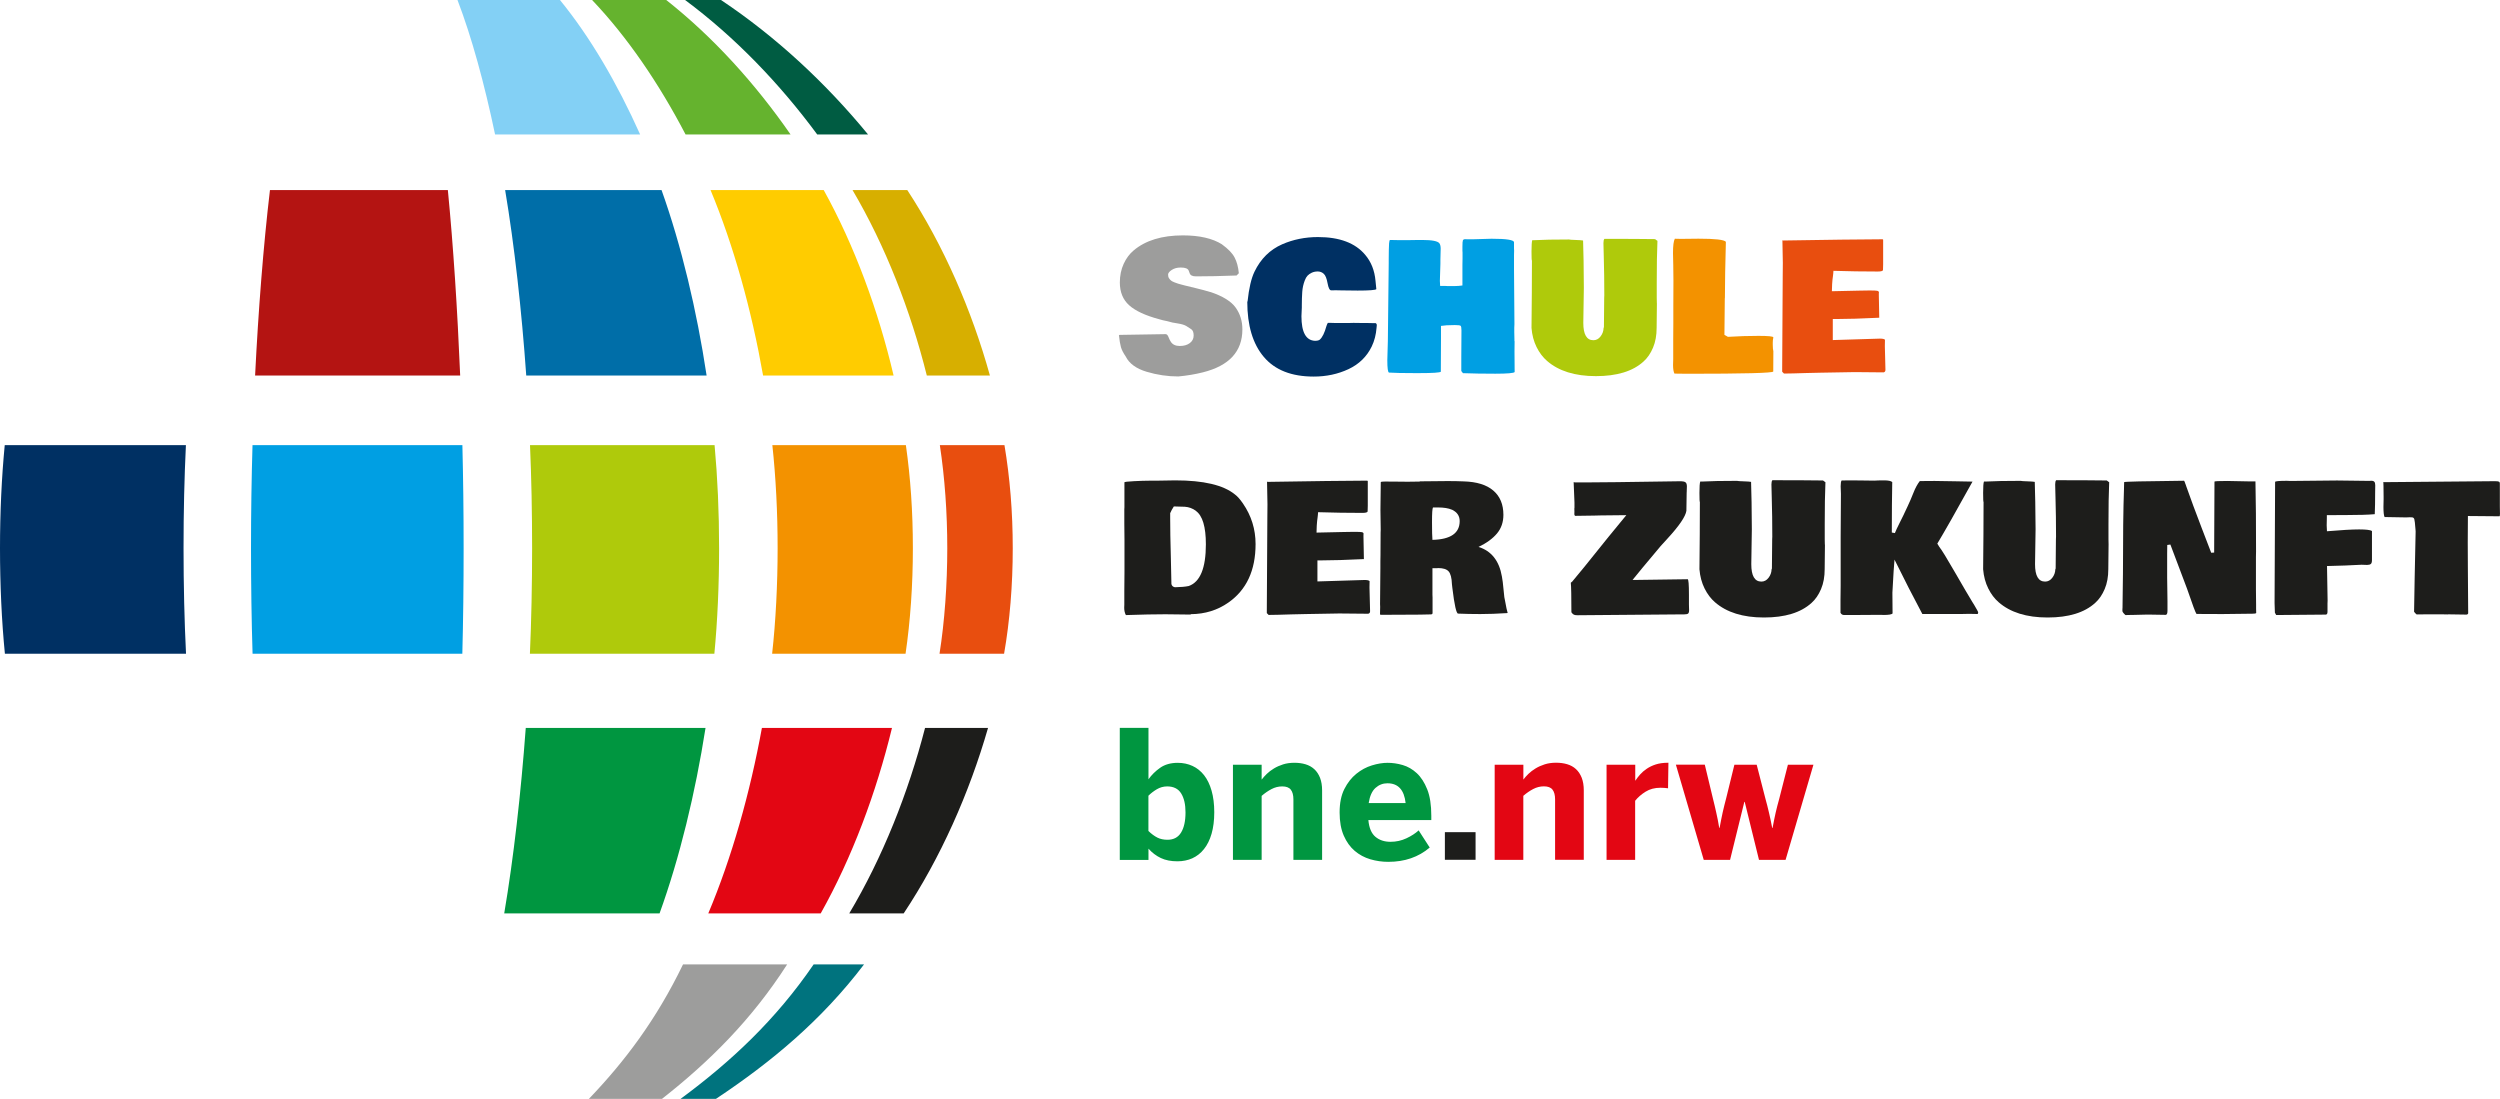
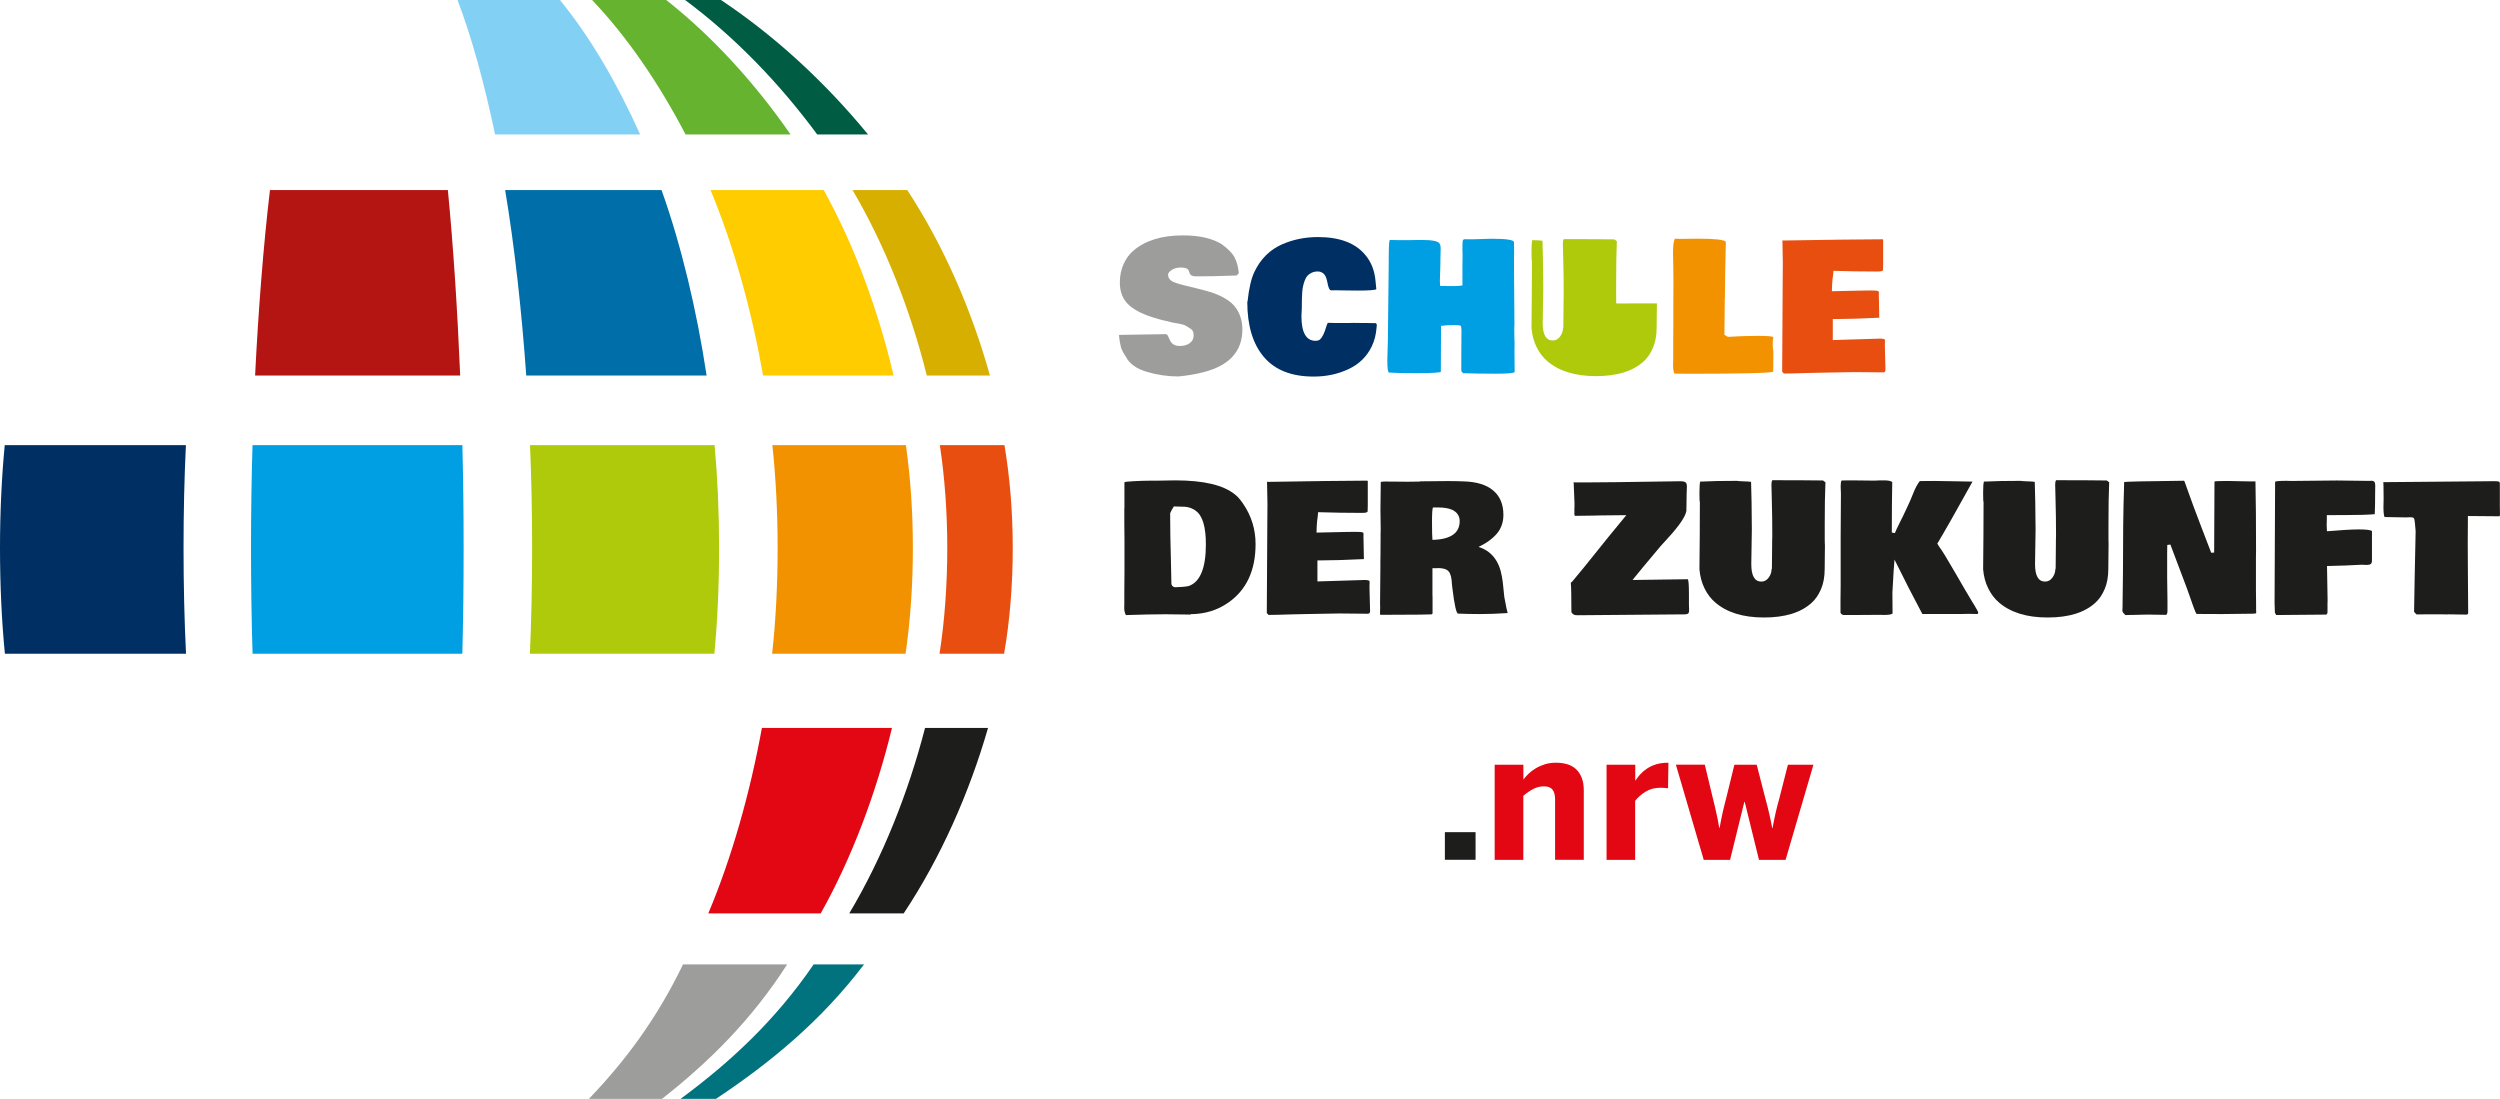
<svg xmlns="http://www.w3.org/2000/svg" id="Ebene_1" data-name="Ebene 1" viewBox="0 0 464.33 204.09">
  <defs>
    <style>
      .cls-1 {
        fill: #009640;
      }

      .cls-2 {
        fill: #b41412;
      }

      .cls-3 {
        fill: #d7af00;
      }

      .cls-4 {
        fill: #f39200;
      }

      .cls-5 {
        fill: #83d0f5;
      }

      .cls-6 {
        fill: #e30613;
      }

      .cls-7 {
        fill: #009fe3;
      }

      .cls-8 {
        fill: #9d9d9c;
      }

      .cls-9 {
        fill: #003063;
      }

      .cls-10 {
        fill: #e84e0f;
      }

      .cls-11 {
        fill: #65b32e;
      }

      .cls-12 {
        fill: #005c42;
      }

      .cls-13 {
        fill: #afca0b;
      }

      .cls-14 {
        fill: #00737e;
      }

      .cls-15 {
        fill: #fc0;
      }

      .cls-16 {
        fill: #1d1d1b;
      }

      .cls-17 {
        fill: #006ea8;
      }
    </style>
  </defs>
  <path class="cls-6" d="m316.43,159.7h4.9l2.65-10.77h.07l2.65,10.77h4.94l5.17-17.66h-4.74l-1.62,6.36c-.13.46-.25.89-.35,1.29-.1.4-.2.81-.3,1.23-.1.42-.19.86-.28,1.31-.09.45-.19.97-.3,1.54h-.07c-.11-.57-.21-1.09-.31-1.56-.1-.46-.2-.91-.3-1.33-.1-.42-.2-.83-.3-1.24-.1-.41-.22-.84-.35-1.31l-1.62-6.3h-4.14l-1.52,6.2c-.13.49-.25.94-.35,1.36-.1.42-.2.84-.3,1.26-.1.42-.19.87-.28,1.34-.09.47-.19,1-.3,1.57h-.07c-.09-.57-.18-1.09-.28-1.56-.1-.46-.19-.9-.28-1.31-.09-.41-.18-.82-.28-1.23-.1-.41-.2-.84-.32-1.31l-1.52-6.33h-5.37l5.17,17.66Zm-18.06,0h5.33v-10.97c.51-.64,1.15-1.2,1.94-1.69.78-.49,1.71-.73,2.77-.73.18,0,.43.01.75.03.32.02.53.04.65.07l.07-4.74h-.16c-.82,0-1.55.11-2.19.31-.64.21-1.2.48-1.67.8-.48.32-.88.67-1.23,1.06-.34.39-.64.77-.88,1.14h-.03v-2.95h-5.33v17.66Zm-20.77,0h5.33v-11.89c.59-.51,1.2-.93,1.83-1.26.63-.33,1.29-.5,1.99-.5.75,0,1.28.2,1.6.61.32.41.48,1.01.48,1.81v11.22h5.33v-12.89c0-.91-.13-1.68-.38-2.34-.26-.65-.61-1.19-1.07-1.61-.45-.42-1-.72-1.63-.91-.63-.19-1.33-.28-2.08-.28s-1.47.1-2.09.3c-.63.2-1.19.45-1.7.76-.51.31-.94.64-1.32,1-.37.36-.69.72-.95,1.07v-2.76h-5.33v17.66Z" />
  <rect class="cls-16" x="268.36" y="154.56" width="5.7" height="5.13" />
-   <path class="cls-1" d="m254.21,149.16c.2-1.3.62-2.24,1.26-2.82.64-.57,1.38-.86,2.22-.86,1.99,0,3.11,1.22,3.38,3.68h-6.86Zm11.33,8.25l-2.05-3.18c-.6.55-1.35,1.04-2.27,1.47-.92.43-1.9.65-2.96.65-1.13,0-2.06-.31-2.8-.93-.74-.62-1.18-1.66-1.31-3.11h11.69v-.79c0-2.01-.25-3.65-.76-4.92-.51-1.27-1.15-2.27-1.94-3s-1.66-1.23-2.62-1.51c-.96-.28-1.89-.41-2.8-.41s-1.88.16-2.92.48c-1.04.32-2,.84-2.89,1.56-.89.72-1.63,1.66-2.22,2.83-.59,1.17-.88,2.62-.88,4.34s.26,3.14.77,4.31c.51,1.17,1.19,2.11,2.03,2.83.85.72,1.81,1.24,2.89,1.56,1.09.32,2.2.48,3.35.48,3.05,0,5.61-.88,7.69-2.65m-36.54,2.29h5.33v-11.89c.59-.51,1.2-.93,1.83-1.26.62-.33,1.29-.5,1.99-.5.75,0,1.28.2,1.6.61.32.41.48,1.01.48,1.81v11.22h5.33v-12.89c0-.91-.13-1.68-.38-2.34-.26-.65-.61-1.19-1.07-1.61-.46-.42-1-.72-1.63-.91-.63-.19-1.33-.28-2.08-.28s-1.47.1-2.09.3c-.63.2-1.19.45-1.7.76-.51.31-.95.64-1.32,1-.37.36-.69.72-.96,1.07v-2.76h-5.33v17.66Zm-14.03-4.14c-.54-.27-1.1-.68-1.67-1.23v-6.55c.44-.44.96-.84,1.56-1.2.6-.35,1.24-.53,1.92-.53,1.19,0,2.06.43,2.6,1.3.54.87.81,2.04.81,3.52,0,1.62-.28,2.87-.83,3.76-.55.89-1.39,1.33-2.52,1.33-.71,0-1.33-.13-1.87-.4m6.48,3.84c.84-.38,1.56-.94,2.17-1.71.61-.76,1.08-1.71,1.41-2.85.33-1.14.5-2.47.5-3.99s-.17-2.86-.5-4.01c-.33-1.15-.79-2.1-1.39-2.87-.6-.76-1.32-1.34-2.15-1.72-.84-.39-1.76-.58-2.75-.58-1.3,0-2.39.31-3.26.92-.87.61-1.6,1.33-2.17,2.14v-9.55h-5.33v24.52h5.33v-2.09c.66.75,1.43,1.33,2.29,1.74.86.41,1.89.61,3.08.61,1.02,0,1.94-.19,2.78-.56" />
  <path class="cls-8" d="m109.71,204.09h13.25c8.76-6.89,16.61-14.64,23.24-24.97h-19.34c-4.99,10.33-10.89,18.09-17.48,24.97" />
  <path class="cls-14" d="m126.07,204.09h6.91c10.37-6.89,19.65-14.64,27.5-24.97h-9.36c-7.06,10.33-15.39,18.09-24.71,24.97" />
  <path class="cls-6" d="m131.24,169.65h21.19c5.8-10.33,10.31-22.39,13.24-34.45h-24.16c-2.2,12.06-5.6,24.11-9.96,34.45" />
  <path class="cls-16" d="m157.93,169.65h9.91c6.87-10.33,12.2-22.39,15.67-34.45h-11.7c-3.11,12.06-7.91,24.11-14.08,34.45" />
-   <path class="cls-1" d="m93.34,169.65h29.16c3.74-10.33,6.65-22.39,8.54-34.45h-33.39c-.89,12.06-2.25,24.11-4,34.45" />
  <path class="cls-15" d="m141.57,69.75h24.4c-2.83-12.06-7.25-24.11-12.98-34.45h-21.02c4.31,10.33,7.64,22.39,9.76,34.45" />
  <path class="cls-3" d="m171.71,69.75h12.15c-3.35-12.06-8.57-24.11-15.35-34.45h-10.17c6.09,10.33,10.79,22.39,13.8,34.45" />
  <path class="cls-2" d="m47.7,69.75h37.77c-.5-12.06-1.28-24.11-2.29-34.45h-33.04c-1.22,10.33-2.16,22.39-2.76,34.45" />
  <path class="cls-17" d="m97.65,69.75h33.59c-1.82-12.06-4.68-24.11-8.37-34.45h-29.05c1.73,10.33,3.07,22.39,3.92,34.45" />
  <path class="cls-11" d="m126.93,24.97h19.9c-6.57-9.47-14.36-18.08-23.09-24.97h-13.77c6.56,6.89,12.42,15.5,17.36,24.97" />
  <path class="cls-12" d="m151.9,24.97h9.32c-7.78-9.47-16.99-18.08-27.31-24.97h-6.67c9.27,6.89,17.55,15.5,24.54,24.97" />
  <path class="cls-5" d="m91.62,24.97h27.27c-4.24-9.47-9.26-18.08-14.89-24.97h-19.03c2.64,6.89,4.99,15.5,6.98,24.97" />
  <path class="cls-4" d="m143.29,121.42h24.9c.89-6.03,1.36-12.8,1.36-19.58s-.44-13.14-1.3-19.17h-24.8c.65,6.03.98,12.53.98,19.17s-.35,13.56-1.02,19.58" />
  <path class="cls-10" d="m174.29,121.42h12.2c1.06-6.03,1.61-12.8,1.61-19.58s-.53-13.14-1.54-19.17h-12c.91,6.03,1.38,12.53,1.38,19.17s-.49,13.56-1.44,19.58" />
  <path class="cls-7" d="m46.84,121.42h39.03c.16-6.03.24-12.8.24-19.58s-.08-13.14-.23-19.17h-38.98c-.18,6.03-.28,12.53-.28,19.17s.1,13.56.29,19.58" />
  <path class="cls-9" d="m1.2,121.42h33.35c-.3-6.03-.46-12.8-.46-19.58s.15-13.14.44-19.17H.88c-.58,6.03-.88,12.53-.88,19.17s.31,13.56.91,19.58" />
  <path class="cls-13" d="m98.51,121.42h34.17c.58-6.03.88-12.8.88-19.58s-.29-13.14-.84-19.17h-34.28c.26,6.03.39,12.53.39,19.17s-.14,13.56-.41,19.58" />
  <g>
    <path class="cls-8" d="m207.95,62.2l8.54-.14c.22,0,.4.18.54.55s.29.66.43.87c.33.52.89.78,1.66.78s1.39-.18,1.87-.54c.47-.36.71-.83.71-1.4s-.14-.96-.44-1.17-.61-.41-.95-.61c-.34-.2-.85-.35-1.53-.46-.67-.11-1.04-.17-1.11-.19h.03l-.92-.24c-.59-.11-1.09-.23-1.49-.36-2.57-.69-4.43-1.56-5.58-2.6-1.15-1.04-1.72-2.45-1.72-4.22,0-1.28.24-2.43.71-3.46.47-1.02,1.09-1.86,1.86-2.5,2.21-1.86,5.25-2.79,9.14-2.79,3.09,0,5.52.56,7.29,1.68h-.02c1.13.82,1.91,1.62,2.33,2.42.42.79.68,1.77.79,2.93l-.42.42c-2.83.11-5.34.16-7.53.16-.66,0-1.05-.19-1.18-.58-.05-.16-.11-.32-.18-.48-.15-.39-.64-.58-1.45-.58h-.06c-.64,0-1.18.15-1.63.44-.45.3-.68.58-.69.86,0,.28.05.51.18.7.12.18.25.33.4.44.14.11.36.22.65.33.29.11.51.19.65.23.15.04.37.1.69.19l.57.15c.23.06.89.23,1.98.48,1.09.26,2,.51,2.74.74v-.02c2.29.77,3.86,1.74,4.69,2.9.83,1.16,1.25,2.51,1.25,4.05,0,4.1-2.45,6.76-7.35,7.98-1.42.36-2.94.61-4.55.76-1.98,0-3.94-.29-5.88-.87-1.94-.58-3.24-1.53-3.89-2.84-.44-.64-.74-1.22-.89-1.75-.15-.53-.27-1.28-.37-2.24.03.01.08.02.15.02Z" />
    <path class="cls-9" d="m231.71,56c.26-2.46.69-4.3,1.29-5.54,1.15-2.39,2.87-4.09,5.15-5.09,2.04-.89,4.25-1.34,6.64-1.34,4.01,0,6.93,1.1,8.77,3.3,1.11,1.3,1.75,2.92,1.92,4.86l.15,1.52c-.18.17-1.34.26-3.47.26l-2.57-.03h-.21l-1.41-.03-.39.02h-.32c-.3,0-.53-.44-.69-1.33-.16-.88-.39-1.47-.71-1.75-.32-.29-.69-.43-1.11-.43s-.79.08-1.11.23c-.32.15-.58.33-.78.54-.2.21-.38.51-.52.9-.26.67-.42,1.38-.47,2.12-.05.75-.08,1.59-.08,2.51v.39l-.07,1.63c0,2.97.84,4.49,2.52,4.56.43,0,.73-.08.9-.23.46-.41.87-1.23,1.21-2.47.08-.26.17-.47.27-.63h.61l.74.02h2.62l.79-.02,1.53.02h.94l.95.02h.65c.13.01.22.12.27.34l-.05.53c-.1,1.27-.39,2.42-.89,3.46-.92,1.9-2.36,3.3-4.32,4.22-1.97.92-4.12,1.38-6.47,1.38-4.1,0-7.18-1.21-9.24-3.63-2.06-2.42-3.09-5.85-3.09-10.29Z" />
    <path class="cls-7" d="m281.31,63.35l-.02,1.92c0,.81.01,2.08.03,3.83-.15.2-1.35.31-3.59.31s-4.24-.03-6.01-.1c-.02-.02-.12-.16-.31-.4v-2.58l.03-4.96c0-.48-.05-.77-.16-.86-.11-.09-.44-.13-.99-.13h-.23c-1.02,0-1.83.05-2.42.15v2.26l-.03,6.25c-.16.17-1.51.26-4.05.26h-.78c-2.2,0-3.8-.03-4.8-.1-.2-.06-.31-.83-.31-2.29l.1-3.57.16-14.47v-.78c0-.16.02-.72.02-1.69s.06-1.58.18-1.83h.08c.71.02,1.23.03,1.57.03h1.81l1.95-.03h.61c1.83,0,2.9.21,3.2.63.15.22.23.54.23.99l-.05,2.02v.76l-.1,3.2c0,.24.02.55.05.94h1l.4.02h1.29c.47,0,.96-.04,1.45-.11v-3.83l.02-1.2v-1.12l-.02-.26v-.82c0-.64.03-1.02.09-1.16.06-.14.21-.21.46-.21l.32.02h1.05l3.49-.1c2.78,0,4.17.22,4.17.66v1.15l.02.39-.02.84v2.5l.08,10.31c0,.17-.01.4-.03.68v.78c0,.34.01.8.03,1.36v.37Z" />
-     <path class="cls-13" d="m307.74,56.35l-.05,4.54c0,1.39-.22,2.62-.67,3.68-.45,1.07-1.04,1.93-1.77,2.58-1.99,1.81-4.94,2.71-8.84,2.71s-6.93-.95-9.09-2.84c-.76-.66-1.41-1.51-1.93-2.56-.52-1.05-.84-2.24-.94-3.56.05-4.5.08-8.66.08-12.49-.05,0-.08-.57-.08-1.7s.05-1.83.14-2.1h.34c1.58-.09,3.74-.13,6.48-.13.19.04.55.07,1.06.08s.86.03,1.06.05l.5.06c.08,2.13.12,5.07.14,8.8l-.1,6.49c0,2.15.62,3.23,1.87,3.23.53,0,.97-.23,1.33-.7.36-.46.55-.99.57-1.57l.06-.16.05-5.44.02-.48c0-2.5-.03-4.91-.1-7.24l-.03-1.18c-.02-.47-.03-.9-.03-1.28s.06-.64.18-.78c4.16,0,7.29.02,9.4.05.08.08.17.14.29.21h-.02l.18.11c-.09,2.04-.13,4.65-.13,7.85v2.78l.02.95Z" />
+     <path class="cls-13" d="m307.74,56.35l-.05,4.54c0,1.39-.22,2.62-.67,3.68-.45,1.07-1.04,1.93-1.77,2.58-1.99,1.81-4.94,2.71-8.84,2.71s-6.93-.95-9.09-2.84c-.76-.66-1.41-1.51-1.93-2.56-.52-1.05-.84-2.24-.94-3.56.05-4.5.08-8.66.08-12.49-.05,0-.08-.57-.08-1.7s.05-1.83.14-2.1h.34s.86.03,1.06.05l.5.06c.08,2.13.12,5.07.14,8.8l-.1,6.49c0,2.15.62,3.23,1.87,3.23.53,0,.97-.23,1.33-.7.36-.46.55-.99.57-1.57l.06-.16.05-5.44.02-.48c0-2.5-.03-4.91-.1-7.24l-.03-1.18c-.02-.47-.03-.9-.03-1.28s.06-.64.18-.78c4.16,0,7.29.02,9.4.05.08.08.17.14.29.21h-.02l.18.11c-.09,2.04-.13,4.65-.13,7.85v2.78l.02.95Z" />
    <path class="cls-4" d="m329.37,62.67c-.08.3-.11.62-.11.97v.37c0,.57.04.98.11,1.23,0,1.63,0,2.88-.02,3.76-.07.28-5.38.42-15.94.42-.48,0-1.29-.01-2.41-.03-.17-.32-.26-.86-.26-1.6l.03-1.05v-3.67l.02-3.07v-3.04l.02-4.89c0-.9-.01-1.75-.03-2.55v-.18l-.05-2.33c0-1.37.11-2.26.34-2.67.22.01.51.02.89.02h.78l2.71-.03c3.09,0,4.79.19,5.1.58l-.13,5.64-.05,4.73-.02.19-.07,6.72.65.37c1.95-.12,3.84-.18,5.66-.18s2.75.09,2.77.27Z" />
    <path class="cls-10" d="m331.13,48.87l-.08-4.25s.05.02.11.05c8.18-.14,14.35-.21,18.5-.23.04.02.08.05.1.1v4.55c0,.44-.01.8-.03,1.08-.05.17-.37.26-.95.26h-.11c-2.61,0-5.32-.04-8.14-.13,0,.1-.01.27-.04.52-.03.25-.05.43-.06.53l-.08.61c-.05.41-.09,1.12-.11,2.13l5.01-.11c.86-.02,1.49-.03,1.87-.03h.26c.66,0,1.09.02,1.29.06.2.04.31.15.31.33l-.02.13v.39l.08,4.15-.02.02v-.02c-3.27.16-5.89.24-7.85.24h-.76v3.91l8.77-.27c.48,0,.79.07.92.21-.01.28-.02.68-.02,1.2l.11,4.39c0,.27-.12.43-.36.47l-5.36-.05c-1.06,0-3.16.04-6.3.11l-2.65.06c-1.87.06-3.26.1-4.17.1l-.05-.03h.02l-.31-.31v-.57l.1-17.27.02-2.34Z" />
  </g>
  <g>
    <path class="cls-16" d="m215.25,89.27l3.02-.05c5.27,0,8.96.87,11.1,2.62.45.33.95.89,1.49,1.68,1.56,2.27,2.34,4.78,2.34,7.53,0,4.9-1.69,8.52-5.06,10.87-2.01,1.41-4.33,2.13-6.95,2.15l-.06.07h-.4l-4.3-.05c-1.95,0-4.39.05-7.32.15-.21-.39-.31-.85-.31-1.37l.02-.58v-2.52l.03-3.59v-5.91c-.02-1.36-.03-2.37-.03-3.04v-2.65l.02-.37v-4.62c0-.09.59-.16,1.76-.22,1.17-.06,2.11-.09,2.81-.09h1.84Zm6.85,5.59c-.61-.44-1.29-.69-2.04-.74-.26-.01-.61-.02-1.06-.03-.45-.01-.77-.02-.98-.03-.19.29-.32.51-.39.65l-.29.6v.91c0,1.86.04,4.39.13,7.58l.1,4.67c.07.33.28.53.65.6,1.11-.02,1.96-.1,2.57-.23,2.12-.75,3.18-3.33,3.18-7.74,0-3.26-.62-5.34-1.87-6.22Z" />
    <path class="cls-16" d="m235.41,93.7l-.08-4.25s.05.02.11.05c8.18-.14,14.35-.21,18.5-.23.04.02.08.05.1.1v4.55c0,.44-.01.8-.03,1.08-.05.17-.37.26-.95.26h-.11c-2.61,0-5.32-.04-8.14-.13,0,.1-.01.27-.04.52-.03.25-.05.43-.06.53l-.08.61c-.05.41-.09,1.12-.11,2.13l5.01-.11c.86-.02,1.49-.03,1.87-.03h.26c.66,0,1.09.02,1.29.06.21.04.31.15.31.33l-.02.13v.39l.08,4.15-.02.02v-.02c-3.27.16-5.89.24-7.85.24h-.76v3.91l8.77-.27c.48,0,.79.07.92.21-.01.28-.02.68-.02,1.2l.11,4.39c0,.27-.12.43-.36.47l-5.36-.05c-1.06,0-3.16.04-6.3.11l-2.65.06c-1.87.06-3.26.1-4.17.1l-.05-.03h.02l-.31-.31v-.57l.1-17.27.02-2.34Z" />
    <path class="cls-16" d="m263.69,89.4l5.19-.05c1.1,0,2.09.02,2.99.06,2.4.07,4.23.63,5.48,1.7,1.25,1.07,1.88,2.57,1.88,4.51,0,1.35-.39,2.5-1.18,3.45s-1.93,1.79-3.44,2.51c2.39.75,3.84,2.58,4.34,5.49.12.64.21,1.36.28,2.18.07.82.13,1.37.17,1.65l.16.82c.17.97.32,1.67.45,2.1l-.06.05c-1.83.12-3.5.18-5.02.18s-2.85-.03-4.01-.08h-.1c-.33,0-.69-1.59-1.07-4.76l-.08-.7c-.04-1.18-.25-1.98-.62-2.39-.37-.41-1.02-.61-1.93-.61l-.21.02h-.86v4.91l.02.52v2.96c-.03.11-.11.17-.24.19-1.18.04-2.86.06-5.02.06s-3.58,0-4.27.02l-.1-.03-.03.02s-.05-.02-.1-.05l.03-1.45-.02-.48.06-6.7v-1.18l.02-1.21.02-4.18.02-.55-.05-3.67.06-5.15c0-.09.31-.13.92-.13l1.03.02h.99l2.05.02,2.23-.03Zm5.98,5.27c-.65-.28-1.51-.42-2.58-.42h-.94c-.12.17-.18,1.08-.18,2.72s.03,2.74.08,3.3c3.37-.08,5.06-1.24,5.06-3.49,0-.96-.48-1.66-1.44-2.12Zm10.37,19.16v.02s-.02,0-.02-.02h.02Zm.08-.05l-.08.05v-.03s.03-.02.08-.02Z" />
    <path class="cls-16" d="m313.27,91.42l-.05,3.23v.21c-.16,1.08-1.34,2.81-3.54,5.2l-1.24,1.36c-1.39,1.64-2.51,2.98-3.38,4.04l-1.84,2.25h.86l9.37-.13c.16,0,.24.96.24,2.88v1.81l.03,1.05c0,.34-.07.56-.2.65-.13.09-.37.14-.72.14h-.42l-19.37.16c-.3,0-.53-.03-.68-.1-.15-.06-.31-.22-.47-.45,0-2.94-.04-4.77-.11-5.49l.26-.21,2.28-2.76c3.34-4.18,5.93-7.37,7.77-9.58l-4.76.05-1.2.03c-1.17.03-2.35.05-3.54.05-.12-.06-.17-.23-.15-.48.02-.26.01-.46,0-.61v-.31l.02-.13v-.95l-.15-3.7.02-.1s.07.02.15.06h3.17c1.84,0,6.21-.05,13.12-.16l3.5-.05c.37.01.64.08.81.2.17.12.26.38.26.78l-.03.9v.16Z" />
    <path class="cls-16" d="m338.95,101.18l-.05,4.54c0,1.39-.22,2.62-.67,3.68-.45,1.07-1.04,1.93-1.77,2.58-1.99,1.81-4.94,2.71-8.84,2.71s-6.93-.95-9.1-2.84c-.76-.66-1.41-1.51-1.93-2.56-.52-1.05-.84-2.24-.95-3.56.05-4.5.08-8.66.08-12.49-.05,0-.08-.57-.08-1.7s.05-1.83.15-2.1h.34c1.58-.09,3.74-.13,6.48-.13.19.04.55.07,1.06.08s.86.03,1.06.05l.5.06c.08,2.13.12,5.07.14,8.8l-.1,6.49c0,2.15.62,3.23,1.87,3.23.53,0,.97-.23,1.33-.7.36-.46.55-.99.57-1.57l.06-.16.05-5.44.02-.48c0-2.5-.03-4.91-.1-7.24l-.03-1.18c-.02-.47-.03-.9-.03-1.28s.06-.64.18-.78c4.16,0,7.29.02,9.4.05.08.08.17.14.29.21h-.02l.18.11c-.09,2.04-.13,4.65-.13,7.85v2.78l.02.95Z" />
    <path class="cls-16" d="m341.92,91.73l-.05-1.39c0-.59.06-.96.18-1.1.29,0,.84-.02,1.66-.02s1.52,0,2.11.02l2.28.03c.42-.03,1.03-.05,1.83-.05s1.3.11,1.52.32c-.05,2.63-.08,5.75-.08,9.37l.57.1c.16-.42.46-1.05.88-1.89.42-.84.67-1.33.73-1.47l.18-.39c.04-.1.24-.51.59-1.25.35-.74.71-1.57,1.07-2.49s.76-1.64,1.18-2.17c.75-.01,1.67-.02,2.75-.02s2.34.02,3.79.06c1.44.04,2.53.06,3.25.06-3.07,5.55-5.25,9.38-6.54,11.52l.37.6c.44.55,1.41,2.12,2.89,4.7,1.49,2.58,2.56,4.42,3.23,5.51l.39.63c.47.79.71,1.23.71,1.34s-.03.2-.1.29h-.1c-.6-.02-1.09-.03-1.46-.03s-.86.01-1.46.03h-7.25c-1.66-3.1-3.38-6.47-5.17-10.1-.09.86-.22,2.9-.39,6.11v.21l.03,3.67c-.13.19-.69.29-1.7.29l-.34-.02h-.87l-4.57.03h-1.49c-.3,0-.52-.11-.65-.34l-.05-.05v-2.46l.03-2.54v-9.13l.05-8Z" />
    <path class="cls-16" d="m391.63,101.18l-.05,4.54c0,1.39-.22,2.62-.67,3.68-.45,1.07-1.04,1.93-1.77,2.58-1.99,1.81-4.94,2.71-8.84,2.71s-6.93-.95-9.09-2.84c-.76-.66-1.41-1.51-1.93-2.56-.52-1.05-.84-2.24-.95-3.56.05-4.5.08-8.66.08-12.49-.05,0-.08-.57-.08-1.7s.05-1.83.15-2.1h.34c1.58-.09,3.74-.13,6.48-.13.19.04.55.07,1.06.08.51.01.86.03,1.06.05l.5.06c.08,2.13.12,5.07.15,8.8l-.1,6.49c0,2.15.62,3.23,1.87,3.23.53,0,.97-.23,1.33-.7.36-.46.55-.99.57-1.57l.06-.16.05-5.44.02-.48c0-2.5-.03-4.91-.1-7.24l-.03-1.18c-.02-.47-.03-.9-.03-1.28s.06-.64.18-.78c4.16,0,7.29.02,9.4.05.08.08.17.14.29.21h-.02l.18.11c-.09,2.04-.13,4.65-.13,7.85v2.78l.02.95Z" />
    <path class="cls-16" d="m419.02,102.39l-.02,1.08v5.98l.03,2.84v.81l.02.76c-.07.09-.33.13-.79.13h-.42l-5.07.06c-2.15,0-3.76,0-4.81-.02-.16-.17-.75-1.74-1.76-4.7l-3.09-8.19-.58.08-.02,1.65v4.38l.06,4.38v1.81c0,.49-.11.74-.32.76-1.07-.03-2.08-.05-3.05-.05h-.5l-2.44.06h-.32l-1.16.03-.05-.03c-.36-.33-.53-.58-.53-.73v-.29l.02-.32.08-6.3c0-6.91.06-12.14.19-15.68l.03-1.34c0-.1,3.71-.18,11.13-.26.06.04.16.28.29.71v-.05l.1.32c.8,2.28,1.77,4.9,2.91,7.86,1.14,2.96,1.72,4.47,1.74,4.53l.55-.03.06-13.17c0-.09.79-.13,2.36-.13l4.05.08h1.2c.08,3.57.11,7.89.11,12.97Z" />
    <path class="cls-16" d="m441.16,90.06l-.02,1.5c0,1.48-.02,2.79-.07,3.94-1.26.11-2.98.16-5.17.16l-3.73.02v.47l-.03,1.42c0,.38.02.74.05,1.1,2.69-.23,4.69-.34,5.98-.34s2.09.1,2.38.29v5.41c0,.36-.07.59-.21.71-.14.12-.36.18-.65.18h-.21l-.87-.03c-1.93.11-4.07.19-6.41.24l.11,6.43-.02.55v1.52c0,.32-.1.5-.29.52l-9.24.08c-.02-.06-.1-.21-.24-.44-.04-.71-.06-1.31-.06-1.81l.1-22.47c0-.14.73-.21,2.2-.21l.4.02h1.1l7.8-.08,5.54.07h.55l.24-.02c.3,0,.5.07.61.2s.15.33.15.57Z" />
    <path class="cls-16" d="m464.33,95.36c0,.36-.04.53-.11.53l-5.85-.05c-.02,1.04-.03,2.68-.03,4.89s0,3.76.02,4.62l.06,8.56c-.05.15-.16.23-.32.24l-3.41-.05-.02.02-1.07-.02h-2.96c-.8,0-1.39,0-1.79.02l-.27-.24s-.08-.1-.21-.26c0-.95.04-3.05.11-6.32l.18-8.59-.03-.4c-.08-1.07-.15-1.7-.22-1.9-.07-.2-.21-.31-.41-.32-.21-.02-.36-.02-.45-.02l-.65.03-4.01-.07c-.14-.28-.21-.91-.21-1.89l.03-1.42v-.44c-.01-1.72-.03-2.64-.05-2.76.02,0,.06.01.13.03l20.56-.18c.42,0,.68.03.79.09.11.06.16.17.16.33v4.26l.02,1.29Z" />
  </g>
</svg>